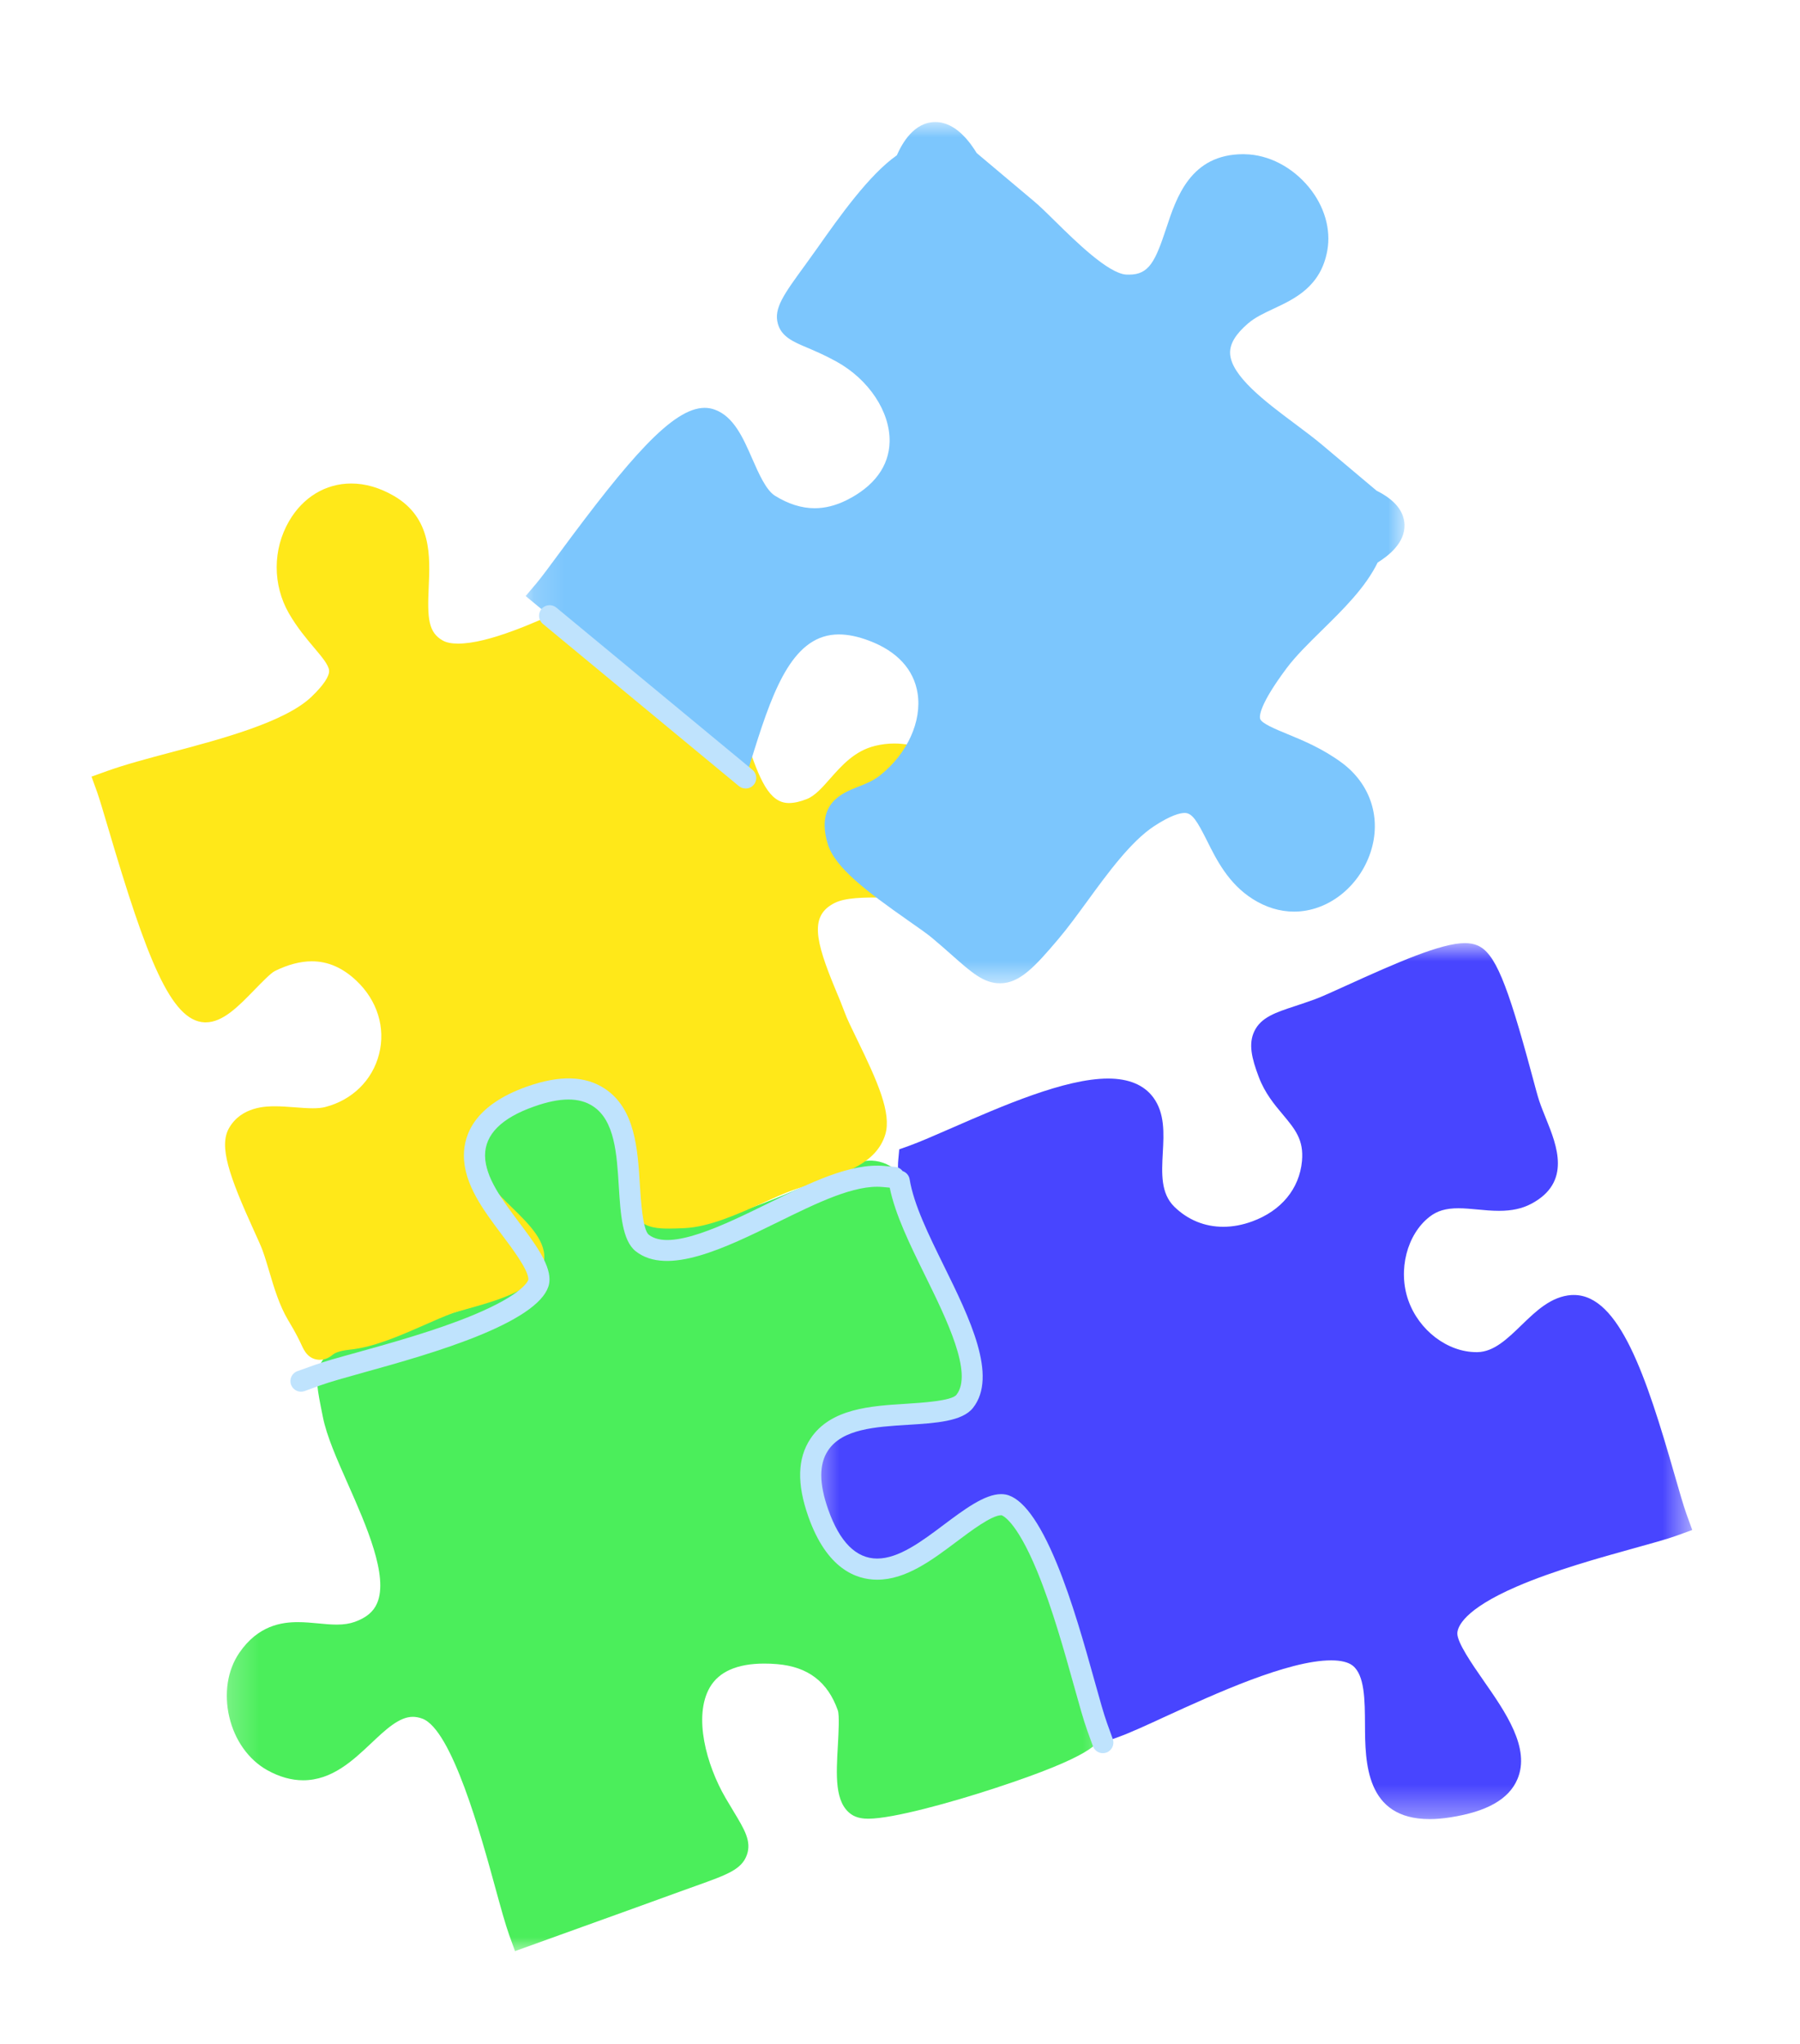
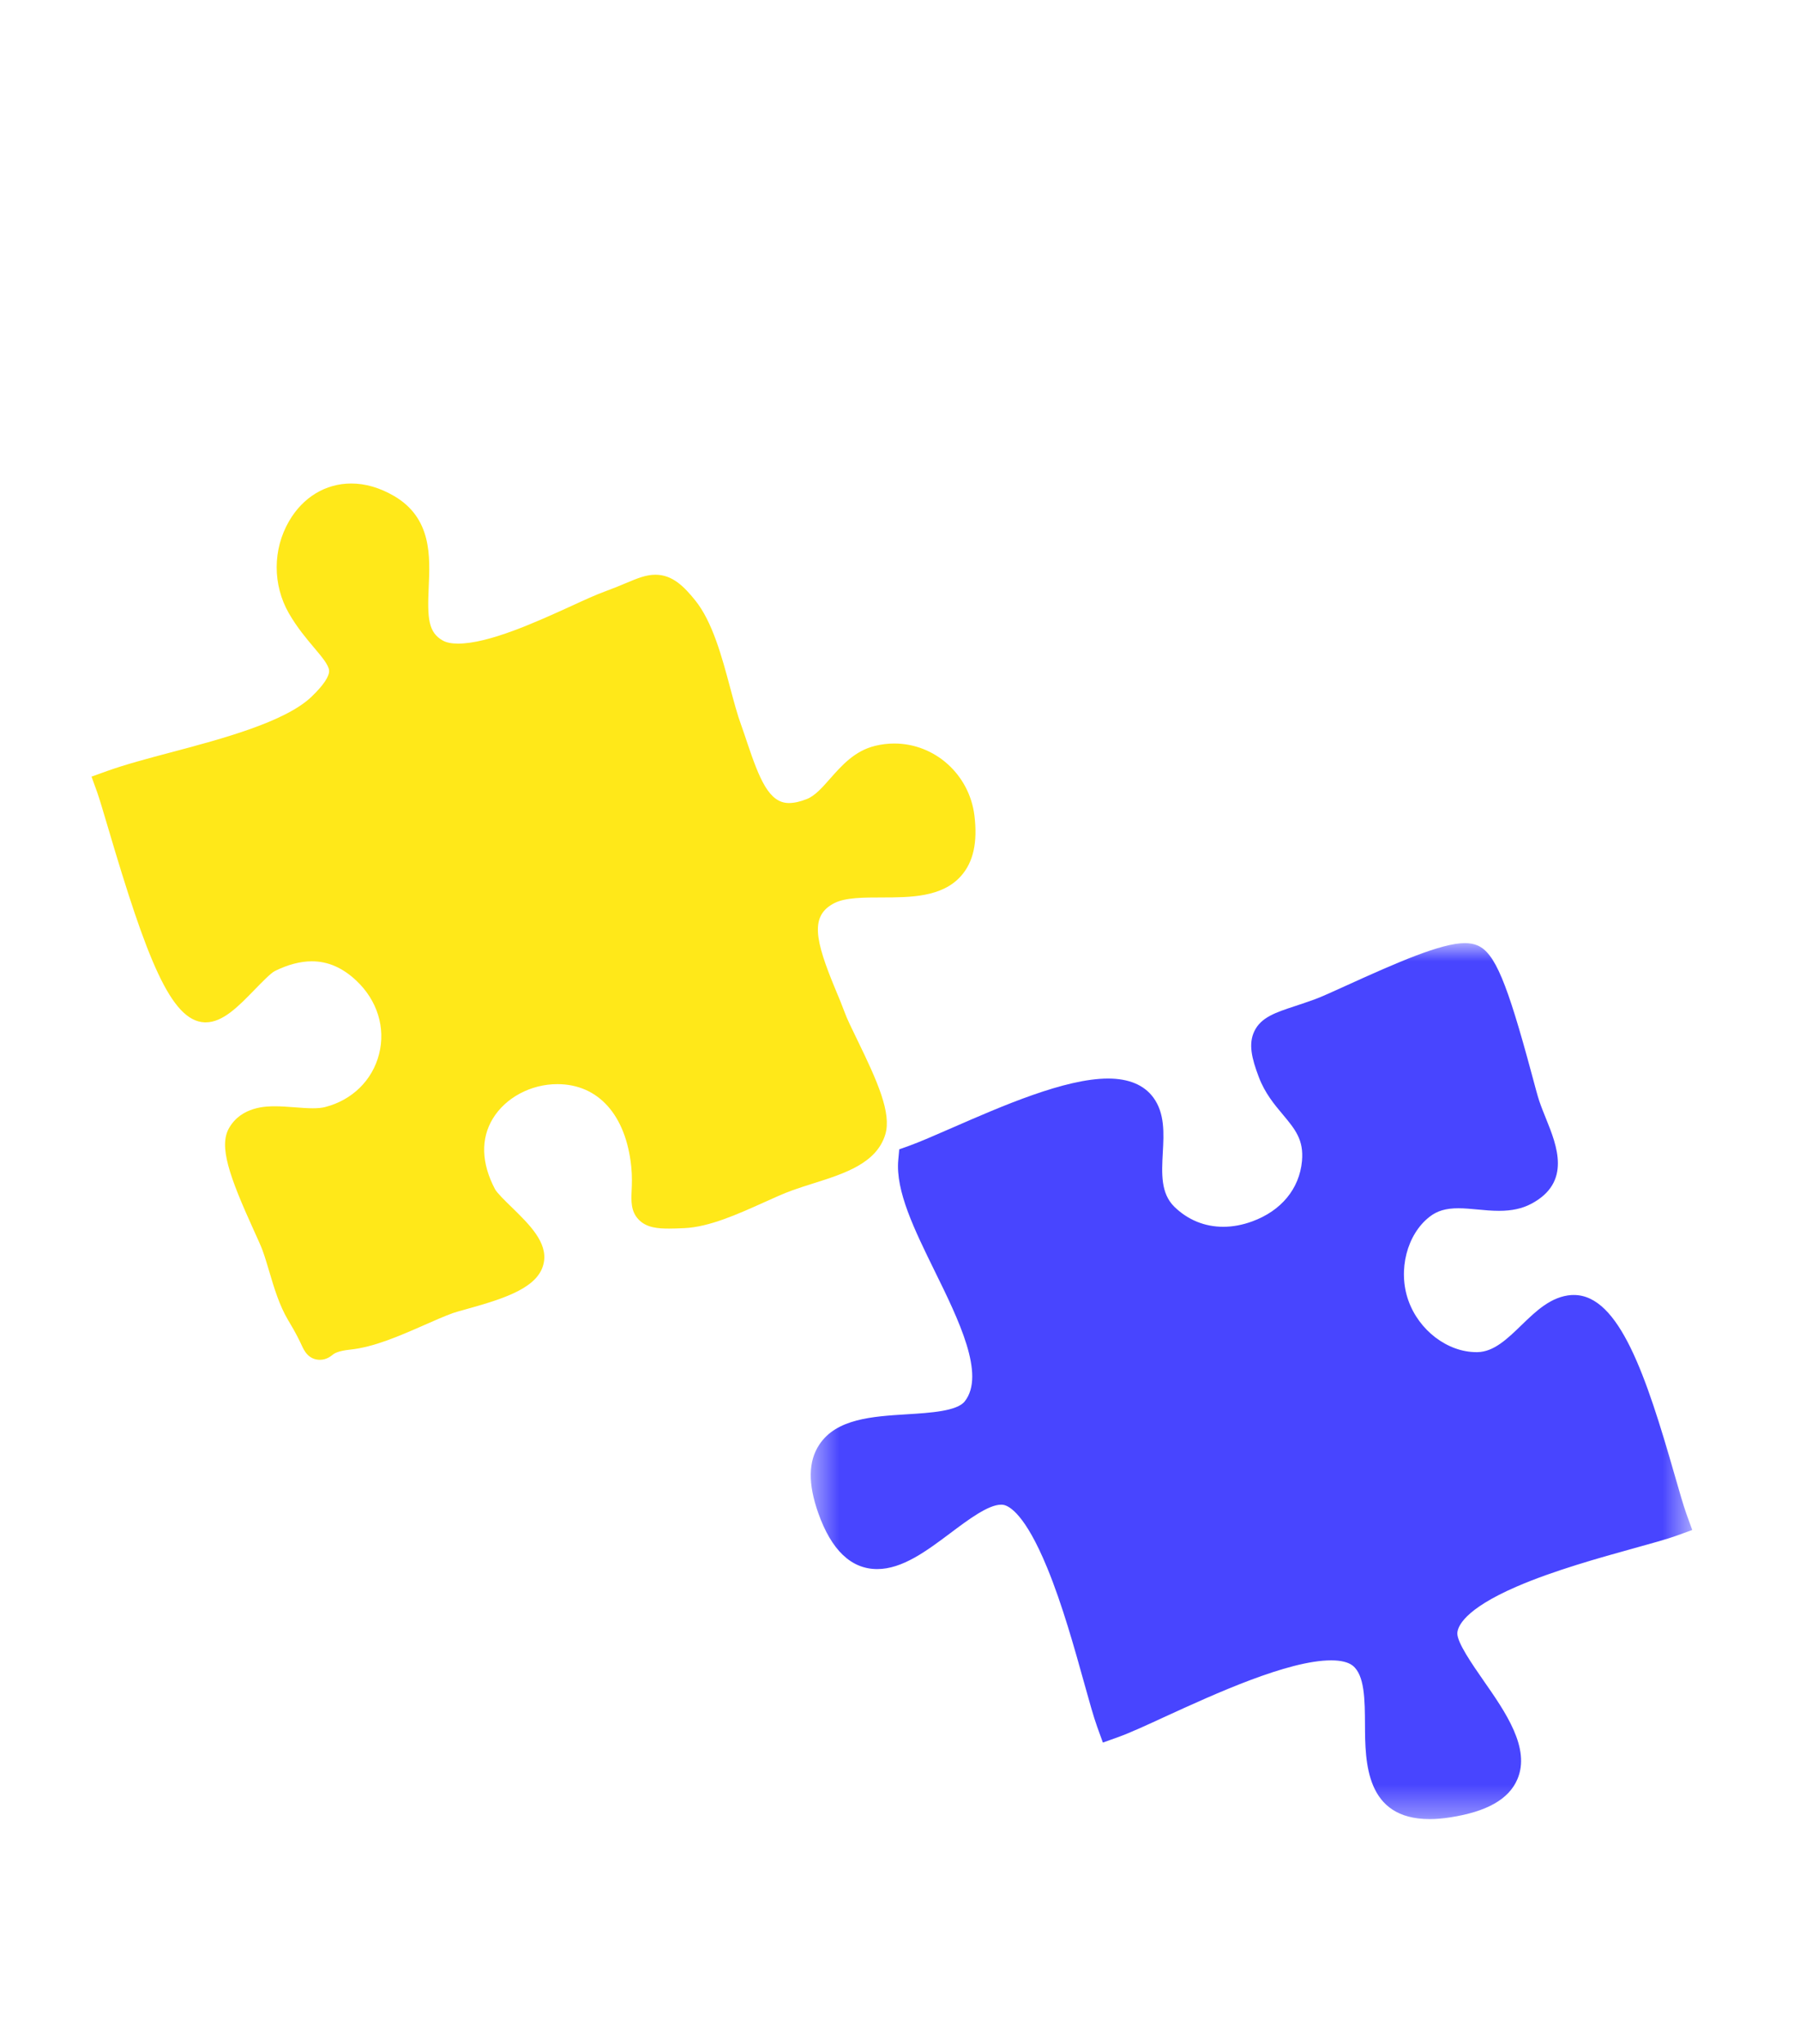
<svg xmlns="http://www.w3.org/2000/svg" width="59" height="67" viewBox="0 0 59 67" fill="none">
  <g filter="url(#filter0_d_871_359)">
    <mask id="mask0_871_359" style="mask-type:luminance" maskUnits="userSpaceOnUse" x="7" y="30" width="30" height="30">
-       <path d="M7.229 30.699H36.578V60H7.229V30.699Z" fill="white" />
+       <path d="M7.229 30.699H36.578V60V30.699Z" fill="white" />
    </mask>
    <g mask="url(#mask0_871_359)">
-       <path d="M36.099 52.901C36.006 53.132 35.838 53.559 32.604 54.617C31.2 55.078 29.273 55.614 28.462 55.616C28.31 55.616 28.085 55.599 27.9 55.47C27.356 55.085 27.406 54.205 27.465 53.188C27.485 52.803 27.519 52.224 27.461 52.062C27.132 51.128 26.481 50.634 25.474 50.549C25.328 50.536 25.185 50.531 25.05 50.531C24.164 50.531 23.564 50.795 23.264 51.315C22.722 52.258 23.151 53.85 23.78 54.932C23.878 55.1 23.968 55.25 24.048 55.381C24.403 55.969 24.638 56.357 24.481 56.801C24.311 57.28 23.841 57.448 22.813 57.816C22.678 57.864 22.532 57.916 22.375 57.973C21.284 58.371 20.191 58.763 19.098 59.157C18.532 59.36 16.881 59.956 16.881 59.956L16.692 59.434C16.565 59.081 16.413 58.526 16.237 57.885C15.775 56.196 14.813 52.685 13.839 52.334C13.73 52.295 13.63 52.276 13.53 52.276C13.083 52.276 12.637 52.698 12.165 53.144C11.563 53.711 10.88 54.356 9.935 54.356C9.549 54.356 9.153 54.244 8.756 54.022C8.147 53.68 7.694 53.044 7.515 52.278C7.336 51.511 7.456 50.745 7.844 50.178C8.46 49.277 9.237 49.172 9.765 49.172C9.993 49.172 10.218 49.194 10.437 49.214C10.646 49.234 10.843 49.253 11.038 49.253C11.271 49.253 11.459 49.223 11.627 49.164C12.008 49.027 12.241 48.831 12.361 48.55C12.741 47.666 12.001 45.993 11.405 44.647C11.047 43.839 10.708 43.075 10.585 42.456L10.57 42.382C10.402 41.548 10.316 41.13 10.486 40.745C10.688 40.294 11.106 40.163 11.736 39.961C11.96 39.889 12.216 39.809 12.524 39.699C12.896 39.565 13.379 39.434 13.887 39.297C15.017 38.99 16.565 38.572 17.138 37.997C17.818 37.315 17.598 36.921 16.742 35.88C15.986 34.959 14.948 33.698 16.258 32.139C16.761 31.538 17.602 31.167 18.454 31.167C19.102 31.167 19.695 31.385 20.126 31.782C20.988 32.578 20.88 33.541 20.795 34.314C20.745 34.767 20.697 35.194 20.838 35.536C20.958 35.828 21.206 36.163 22.066 36.163C23.534 36.163 25.712 35.183 27.302 34.466C27.892 34.201 27.511 34.338 27.892 34.201L28.068 34.131C28.739 33.868 29.495 34.22 29.727 34.904C29.845 35.229 29.823 34.985 30.072 35.555C31.478 38.754 32.526 41.47 31.139 42.302C30.76 42.53 30.329 42.557 30.039 42.557C29.819 42.557 29.593 42.539 29.377 42.522C29.166 42.505 28.95 42.491 28.75 42.491C28.406 42.491 28.16 42.539 27.977 42.646C27.086 43.158 26.67 44.218 26.944 45.285C27.171 46.182 27.881 46.953 28.667 47.16C28.83 47.202 28.985 47.224 29.126 47.224C29.64 47.224 29.998 46.936 30.455 46.57C30.816 46.28 31.224 45.952 31.757 45.758C32.23 45.586 32.532 45.516 32.794 45.516C33.636 45.516 33.863 46.198 34.126 46.99C34.187 47.173 34.255 47.383 34.34 47.618C34.412 47.82 34.593 48.216 34.804 48.676C35.904 51.078 36.354 52.26 36.099 52.901Z" fill="#4BEE5B" />
-     </g>
+       </g>
    <mask id="mask1_871_359" style="mask-type:luminance" maskUnits="userSpaceOnUse" x="26" y="26" width="30" height="30">
      <path d="M26.506 26.912H55.47V55.638H26.506V26.912Z" fill="white" />
    </mask>
    <g mask="url(#mask1_871_359)">
      <path d="M55.468 46.152L54.946 46.341C54.634 46.453 54.164 46.583 53.571 46.747C52.456 47.056 50.928 47.48 49.706 48.01C47.983 48.757 47.777 49.325 47.768 49.534C47.757 49.835 48.258 50.557 48.624 51.084C49.351 52.127 50.172 53.306 49.736 54.323C49.455 54.98 48.731 55.388 47.526 55.573C47.289 55.61 47.067 55.629 46.864 55.629C44.756 55.629 44.747 53.765 44.741 52.53C44.737 51.731 44.734 50.904 44.333 50.594C44.192 50.484 43.95 50.425 43.633 50.425C42.215 50.425 39.802 51.533 38.206 52.263C37.583 52.552 37.043 52.798 36.672 52.933L36.15 53.12L35.962 52.6C35.847 52.28 35.71 51.792 35.538 51.172C35.235 50.083 34.821 48.589 34.319 47.378C33.604 45.642 33.086 45.366 32.896 45.329C32.87 45.324 32.842 45.322 32.814 45.322C32.393 45.322 31.734 45.816 31.154 46.252C30.379 46.833 29.58 47.433 28.754 47.433C27.903 47.433 27.252 46.816 26.821 45.597C26.481 44.634 26.492 43.9 26.855 43.354C27.417 42.502 28.593 42.43 29.73 42.359C30.497 42.311 31.366 42.258 31.622 41.936C32.309 41.065 31.42 39.255 30.634 37.657C29.974 36.311 29.351 35.042 29.443 34.026L29.475 33.674L29.806 33.556C30.152 33.43 30.636 33.219 31.195 32.975C32.849 32.252 34.907 31.354 36.318 31.354C36.999 31.354 37.498 31.562 37.803 31.975C38.184 32.493 38.149 33.149 38.114 33.781C38.077 34.468 38.042 35.115 38.493 35.557C38.933 35.986 39.486 36.213 40.094 36.213C40.405 36.213 40.725 36.154 41.043 36.037C41.995 35.69 42.591 34.969 42.676 34.059C42.74 33.362 42.45 33.016 42.051 32.537C41.773 32.208 41.461 31.832 41.263 31.311C41.026 30.688 40.917 30.218 41.113 29.806C41.333 29.345 41.807 29.19 42.463 28.974C42.654 28.911 42.868 28.839 43.108 28.752C43.295 28.685 43.683 28.508 44.133 28.304C45.803 27.543 47.248 26.914 48.014 26.914C48.175 26.914 48.314 26.94 48.436 26.993C48.996 27.239 49.392 28.18 50.202 31.189C50.309 31.588 50.401 31.934 50.453 32.088C50.52 32.285 50.601 32.485 50.679 32.678C51.032 33.554 51.514 34.754 50.196 35.457C49.896 35.616 49.558 35.69 49.135 35.69C48.902 35.69 48.667 35.669 48.441 35.647C48.219 35.627 48.008 35.606 47.803 35.606C47.395 35.606 47.112 35.688 46.862 35.882C46.115 36.459 45.814 37.637 46.161 38.622C46.507 39.608 47.446 40.322 48.393 40.322H48.428C48.968 40.312 49.408 39.885 49.874 39.434C50.349 38.974 50.841 38.498 51.507 38.45C51.535 38.449 51.562 38.449 51.59 38.449C53.075 38.449 53.963 41.115 54.887 44.336C55.044 44.88 55.178 45.349 55.279 45.631L55.468 46.152Z" fill="#4845FF" />
    </g>
    <path d="M31.502 24.712C30.883 25.414 29.836 25.416 28.913 25.418C28.322 25.418 27.712 25.418 27.353 25.601C26.541 26.012 26.709 26.808 27.388 28.441C27.499 28.704 27.601 28.952 27.688 29.188C27.756 29.381 27.919 29.715 28.091 30.068C28.766 31.453 29.226 32.487 29.019 33.184C28.732 34.135 27.678 34.468 26.658 34.791C26.43 34.863 26.195 34.937 25.979 35.015C25.691 35.118 25.358 35.27 25.005 35.429C24.182 35.799 23.25 36.219 22.436 36.257C22.223 36.267 22.062 36.272 21.931 36.272C21.584 36.272 21.193 36.25 20.933 35.976C20.674 35.706 20.689 35.364 20.703 35.035C20.713 34.828 20.724 34.569 20.691 34.238C20.515 32.548 19.611 31.537 18.268 31.537C17.399 31.537 16.569 31.982 16.153 32.668C15.753 33.328 15.777 34.125 16.223 34.976C16.29 35.102 16.556 35.362 16.772 35.571C17.353 36.139 17.954 36.725 17.824 37.389C17.671 38.192 16.589 38.552 15.299 38.909C15.114 38.961 14.938 39.009 14.849 39.04C14.553 39.148 14.228 39.292 13.884 39.444C13.087 39.793 12.262 40.157 11.473 40.24C11.058 40.283 10.942 40.375 10.894 40.416C10.835 40.462 10.696 40.573 10.487 40.573C10.106 40.573 9.962 40.257 9.892 40.105C9.829 39.97 9.712 39.715 9.444 39.273C9.158 38.794 8.987 38.223 8.823 37.67C8.751 37.426 8.682 37.197 8.608 36.992C8.562 36.862 8.451 36.62 8.324 36.339C7.504 34.536 7.173 33.574 7.504 32.984C7.911 32.263 8.745 32.263 9.019 32.263C9.233 32.263 9.455 32.282 9.668 32.297C9.875 32.313 10.071 32.328 10.252 32.328C10.422 32.328 10.556 32.315 10.661 32.287C11.547 32.058 12.207 31.409 12.425 30.553C12.645 29.691 12.368 28.793 11.682 28.147C11.227 27.718 10.748 27.511 10.221 27.511C9.845 27.511 9.437 27.618 9.006 27.831C8.876 27.896 8.579 28.203 8.361 28.426C7.819 28.985 7.308 29.512 6.743 29.512H6.707C5.602 29.468 4.805 27.417 3.54 23.125C3.39 22.62 3.261 22.184 3.189 21.98L3 21.457L3.521 21.27C4.097 21.063 4.829 20.867 5.604 20.662C7.27 20.22 9.342 19.667 10.206 18.843C10.604 18.462 10.803 18.162 10.787 17.975C10.768 17.79 10.548 17.53 10.293 17.228C10.045 16.934 9.736 16.568 9.468 16.102C8.934 15.168 8.936 14.013 9.474 13.084C9.929 12.299 10.672 11.849 11.513 11.849C11.976 11.849 12.447 11.986 12.913 12.256C14.158 12.981 14.098 14.24 14.052 15.252C14.006 16.261 14.036 16.731 14.518 16.999C14.636 17.064 14.803 17.097 15.015 17.097C16.025 17.097 17.58 16.387 18.718 15.869C19.163 15.664 19.548 15.488 19.84 15.383C20.104 15.287 20.319 15.198 20.509 15.117C20.894 14.956 21.171 14.839 21.486 14.839C22.057 14.839 22.44 15.252 22.784 15.675C23.353 16.376 23.666 17.539 23.939 18.565C24.058 19.007 24.169 19.425 24.287 19.747C24.355 19.937 24.422 20.133 24.487 20.331C24.892 21.535 25.206 22.323 25.859 22.323C26.027 22.323 26.223 22.28 26.443 22.193C26.711 22.09 26.955 21.812 27.212 21.52C27.588 21.095 28.013 20.612 28.684 20.448C28.891 20.398 29.102 20.372 29.313 20.372C30.642 20.372 31.772 21.385 31.939 22.729C32.048 23.608 31.905 24.257 31.502 24.712Z" fill="#FFE819" />
    <mask id="mask2_871_359" style="mask-type:luminance" maskUnits="userSpaceOnUse" x="17" y="0" width="30" height="29">
-       <path d="M17.166 0H46.042V28.332H17.166V0Z" fill="white" />
-     </mask>
+       </mask>
    <g mask="url(#mask2_871_359)">
-       <path d="M46.036 13.19C46.062 13.804 45.49 14.231 45.156 14.44C44.753 15.263 44.028 15.973 43.327 16.662C42.887 17.095 42.471 17.504 42.171 17.905C41.275 19.105 41.28 19.475 41.304 19.56C41.347 19.712 41.8 19.898 42.201 20.063C42.717 20.276 43.358 20.54 43.987 21.006C44.93 21.707 45.289 22.831 44.923 23.939C44.544 25.083 43.514 25.882 42.419 25.882H42.417C41.948 25.882 41.489 25.741 41.056 25.466C40.259 24.957 39.871 24.177 39.559 23.55C39.244 22.924 39.081 22.648 38.834 22.648C38.678 22.648 38.379 22.722 37.835 23.077C37.075 23.573 36.313 24.615 35.642 25.536C35.311 25.988 35.001 26.415 34.694 26.777C33.93 27.679 33.427 28.232 32.78 28.232C32.245 28.232 31.853 27.885 31.202 27.308C31.017 27.145 30.807 26.958 30.564 26.755C30.402 26.618 30.111 26.413 29.773 26.178C28.419 25.227 27.364 24.44 27.131 23.663C26.735 22.337 27.6 21.997 28.116 21.794C28.364 21.698 28.621 21.596 28.85 21.413C29.742 20.701 30.222 19.645 30.076 18.722C29.952 17.942 29.403 17.346 28.486 17.001C28.125 16.864 27.793 16.796 27.495 16.796C26.032 16.796 25.378 18.502 24.73 20.566L24.438 21.502L17.23 15.538L17.591 15.111C17.744 14.928 18.024 14.551 18.347 14.112C20.618 11.036 22.047 9.369 23.098 9.369C23.214 9.369 23.327 9.39 23.432 9.429C24.052 9.656 24.357 10.353 24.653 11.028C24.866 11.514 25.108 12.067 25.402 12.25C25.836 12.52 26.273 12.659 26.703 12.659C27.046 12.659 27.395 12.57 27.739 12.4C28.649 11.949 29.141 11.285 29.159 10.481C29.179 9.497 28.48 8.441 27.419 7.853C27.036 7.642 26.716 7.506 26.458 7.396C26.006 7.206 25.614 7.04 25.496 6.611C25.357 6.106 25.686 5.655 26.408 4.665C26.524 4.504 26.657 4.32 26.8 4.118C27.517 3.101 28.488 1.727 29.396 1.091C29.57 0.699 29.954 0 30.661 0C31.341 0 31.814 0.692 32.014 1.017C32.639 1.544 33.266 2.071 33.893 2.598C34.093 2.766 34.329 2.999 34.601 3.267C35.246 3.902 36.324 4.963 36.912 5C36.946 5.002 36.979 5.002 37.012 5.002C37.661 5.002 37.868 4.567 38.222 3.497C38.56 2.467 39.024 1.054 40.755 1.054L40.81 1.056C41.576 1.069 42.356 1.472 42.902 2.136C43.412 2.757 43.632 3.515 43.506 4.214C43.294 5.394 42.438 5.795 41.75 6.117C41.435 6.265 41.138 6.403 40.907 6.603C40.502 6.951 40.309 7.269 40.32 7.58C40.344 8.321 41.5 9.185 42.428 9.878C42.761 10.128 43.077 10.362 43.357 10.599C43.945 11.091 44.533 11.587 45.121 12.084C45.711 12.378 46.017 12.75 46.036 13.19Z" fill="#7CC6FD" />
-     </g>
-     <path d="M24.22 21.768C24.285 21.821 24.363 21.847 24.442 21.847C24.54 21.847 24.64 21.805 24.708 21.721C24.831 21.575 24.81 21.355 24.662 21.233L18.236 15.917C18.089 15.795 17.87 15.815 17.748 15.963C17.626 16.111 17.647 16.329 17.795 16.451L24.22 21.768ZM36.267 53.447C36.227 53.46 36.188 53.467 36.149 53.467C36.007 53.467 35.873 53.38 35.824 53.238L35.635 52.716C35.515 52.383 35.378 51.89 35.204 51.265C34.903 50.183 34.49 48.704 33.998 47.509C33.288 45.788 32.832 45.671 32.828 45.669C32.822 45.669 32.817 45.669 32.813 45.669C32.506 45.669 31.816 46.187 31.362 46.529C30.541 47.145 29.694 47.781 28.753 47.781C28.055 47.781 27.098 47.422 26.495 45.712C26.116 44.639 26.138 43.805 26.563 43.162C27.221 42.167 28.542 42.086 29.707 42.014C30.226 41.98 31.19 41.921 31.349 41.721C31.901 41.023 31.027 39.242 30.322 37.809C29.819 36.784 29.344 35.815 29.163 34.93L28.93 34.909C28.009 34.824 26.783 35.429 25.483 36.067C23.793 36.897 21.878 37.838 20.836 37.014C20.395 36.664 20.339 35.793 20.282 34.872C20.217 33.82 20.148 32.733 19.442 32.265C18.993 31.965 18.359 31.967 17.506 32.271C16.439 32.646 15.899 33.186 15.899 33.876C15.899 34.586 16.465 35.338 17.012 36.067C17.504 36.721 18.011 37.398 18.011 37.934C18.011 37.986 18.007 38.038 17.998 38.084C17.891 38.624 17.133 39.188 15.742 39.761C14.509 40.27 13.005 40.688 11.907 40.993C11.297 41.163 10.814 41.298 10.505 41.409L9.984 41.598C9.945 41.611 9.906 41.618 9.866 41.618C9.725 41.618 9.592 41.531 9.54 41.389C9.475 41.209 9.568 41.01 9.749 40.945L10.271 40.758C10.603 40.636 11.097 40.499 11.722 40.327C12.802 40.026 14.283 39.614 15.478 39.12C17.199 38.41 17.317 37.955 17.317 37.951C17.319 37.946 17.319 37.94 17.319 37.934C17.319 37.629 16.802 36.94 16.458 36.483C15.842 35.664 15.206 34.817 15.206 33.876C15.206 33.178 15.565 32.221 17.275 31.616C18.348 31.237 19.181 31.261 19.825 31.686C20.82 32.345 20.901 33.665 20.973 34.828C21.006 35.348 21.066 36.313 21.265 36.472C21.964 37.025 23.745 36.148 25.178 35.446C26.567 34.763 27.88 34.116 28.993 34.22L29.344 34.251C29.444 34.26 29.529 34.312 29.586 34.386C29.703 34.427 29.794 34.525 29.816 34.656C29.951 35.483 30.433 36.464 30.944 37.504C31.776 39.194 32.715 41.109 31.892 42.15C31.541 42.594 30.672 42.648 29.751 42.705C28.697 42.77 27.61 42.838 27.142 43.545C26.844 43.994 26.846 44.628 27.147 45.481C27.523 46.548 28.065 47.088 28.753 47.088C29.462 47.088 30.215 46.522 30.944 45.974C31.6 45.483 32.275 44.976 32.813 44.976C32.863 44.976 32.915 44.98 32.963 44.989C33.501 45.096 34.065 45.854 34.638 47.245C35.147 48.476 35.565 49.981 35.872 51.08C36.042 51.69 36.175 52.173 36.286 52.481L36.474 53.003C36.539 53.182 36.447 53.382 36.267 53.447Z" fill="#BFE3FD" />
+       </g>
  </g>
  <defs>
    <filter id="filter0_d_871_359" x="0" y="0" width="58.469" height="66.956" filterUnits="userSpaceOnUse" color-interpolation-filters="sRGB">
      <feFlood flood-opacity="0" result="BackgroundImageFix" />
      <feColorMatrix in="SourceAlpha" type="matrix" values="0 0 0 0 0 0 0 0 0 0 0 0 0 0 0 0 0 0 127 0" result="hardAlpha" />
      <feOffset dy="4" />
      <feGaussianBlur stdDeviation="1.5" />
      <feComposite in2="hardAlpha" operator="out" />
      <feColorMatrix type="matrix" values="0 0 0 0 0 0 0 0 0 0 0 0 0 0 0 0 0 0 0.25 0" />
      <feBlend mode="normal" in2="BackgroundImageFix" result="effect1_dropShadow_871_359" />
      <feBlend mode="normal" in="SourceGraphic" in2="effect1_dropShadow_871_359" result="shape" />
    </filter>
  </defs>
</svg>